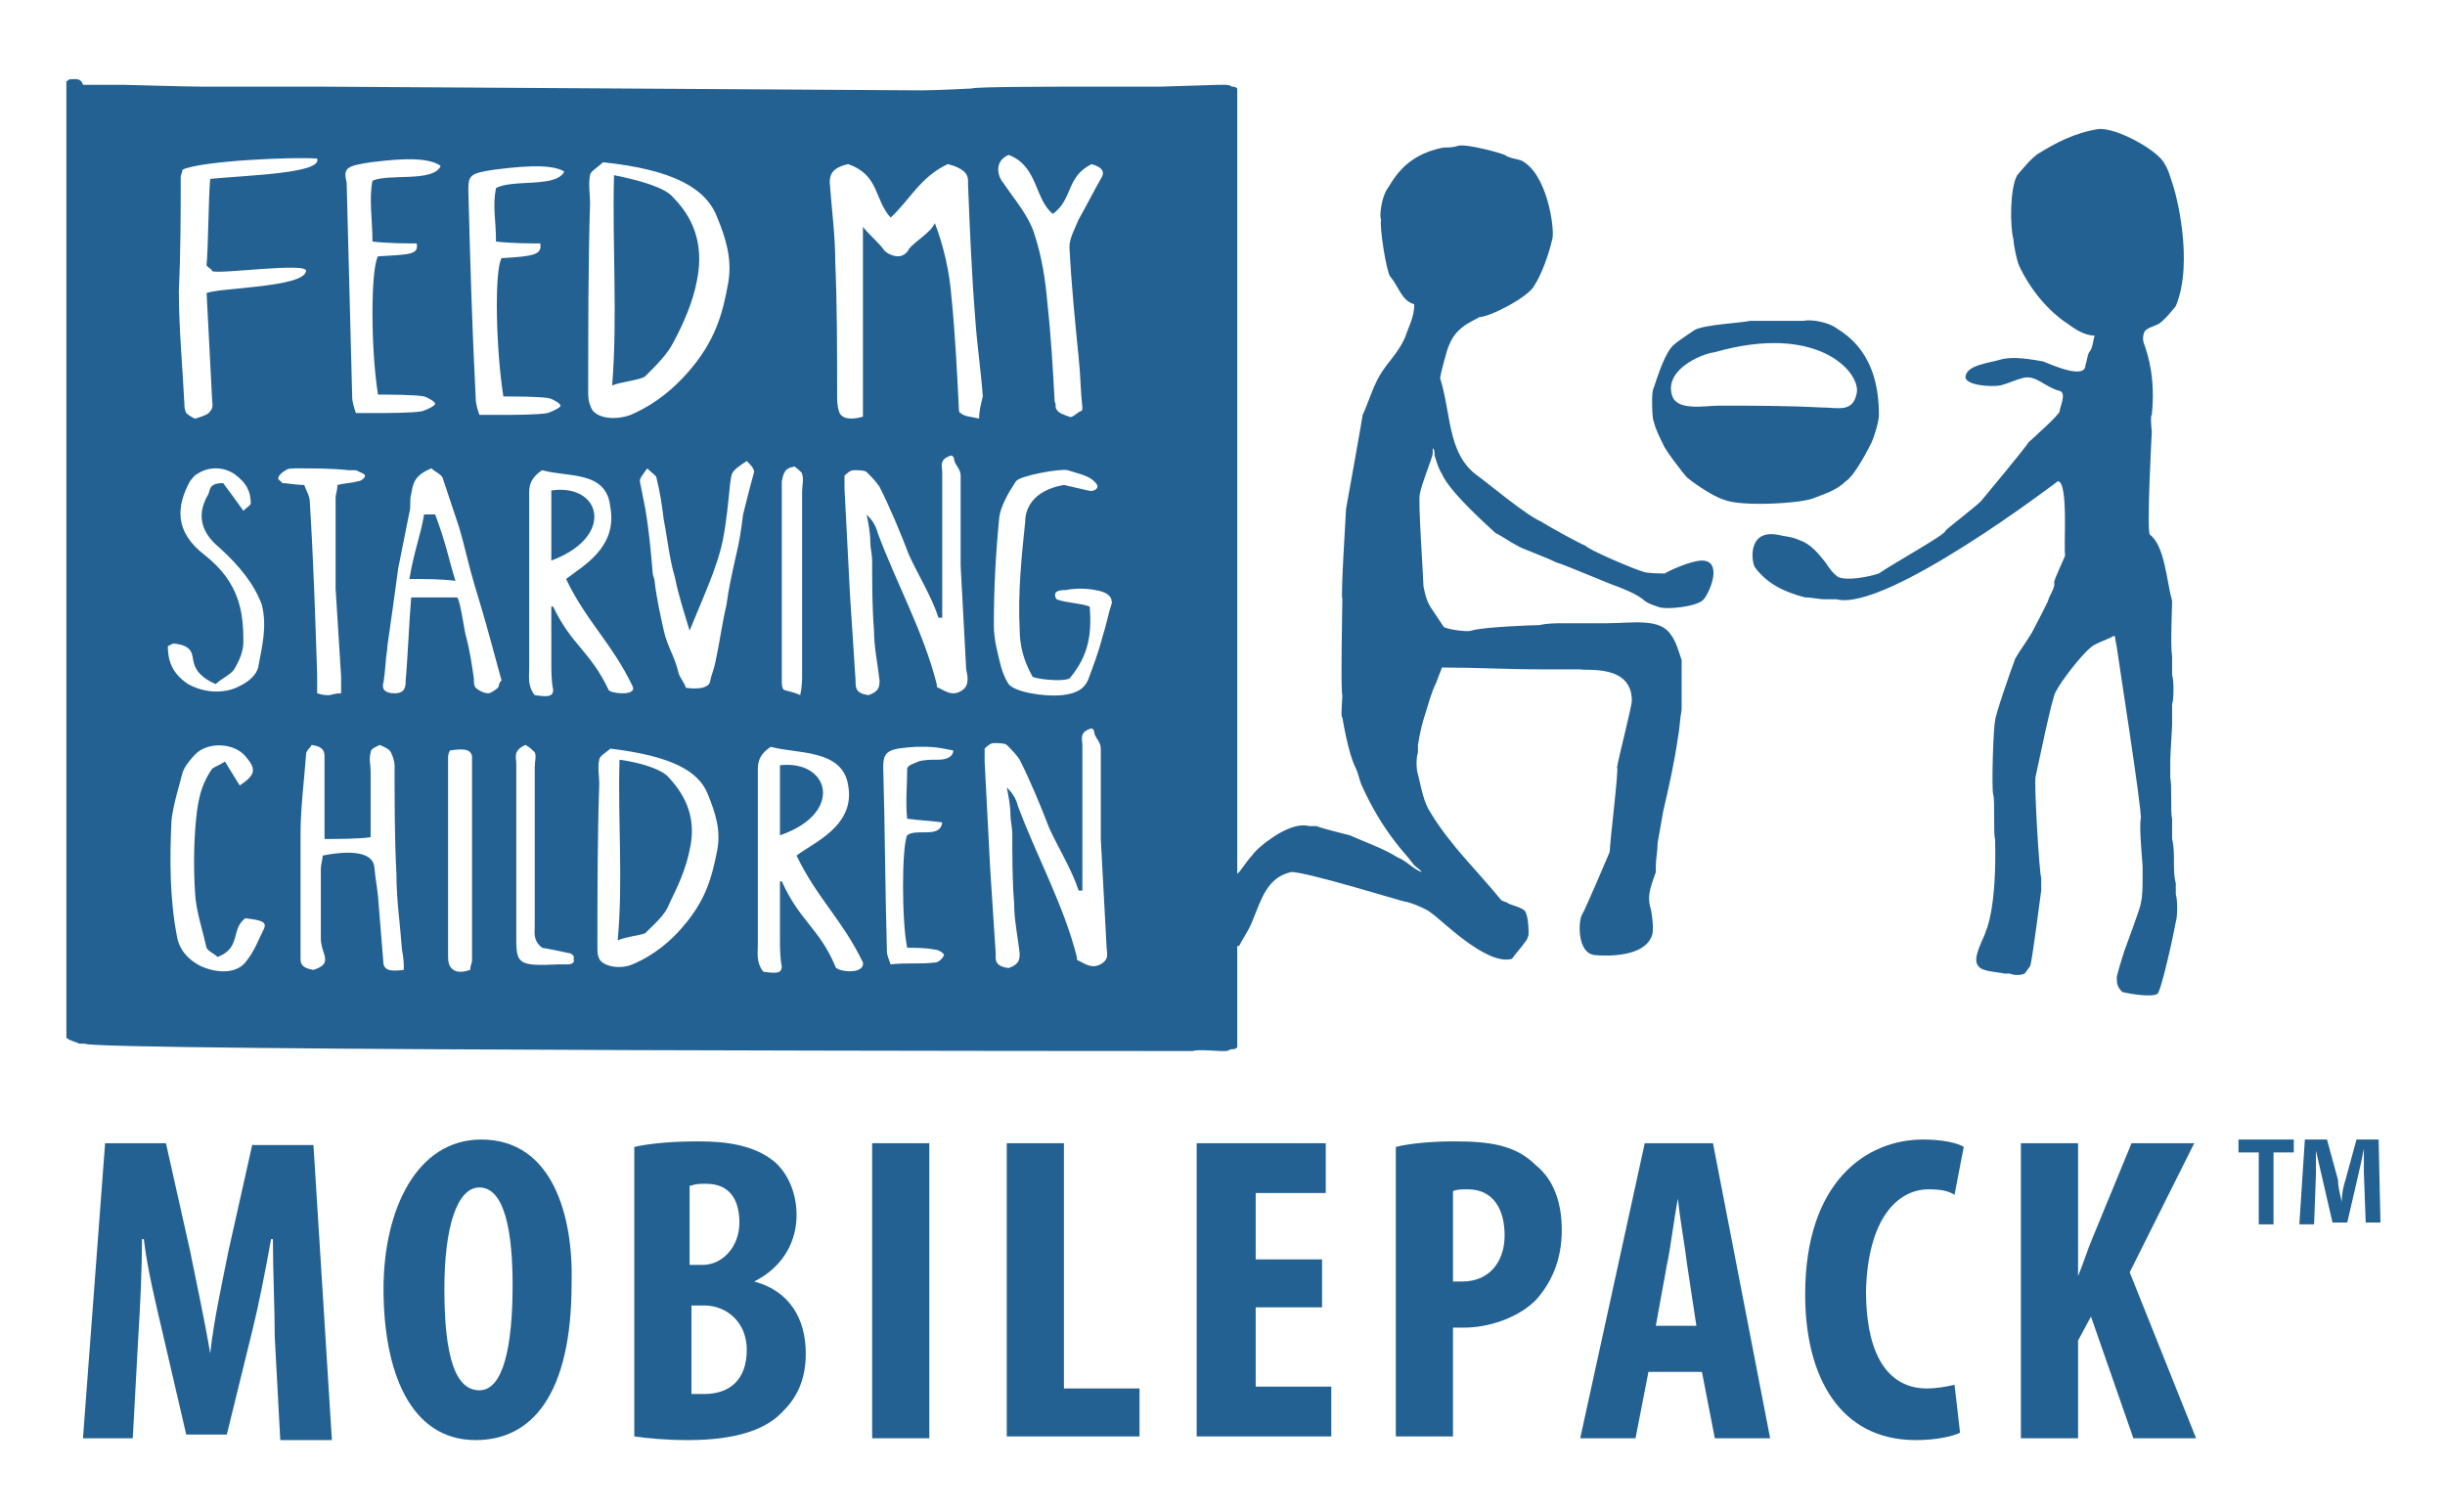
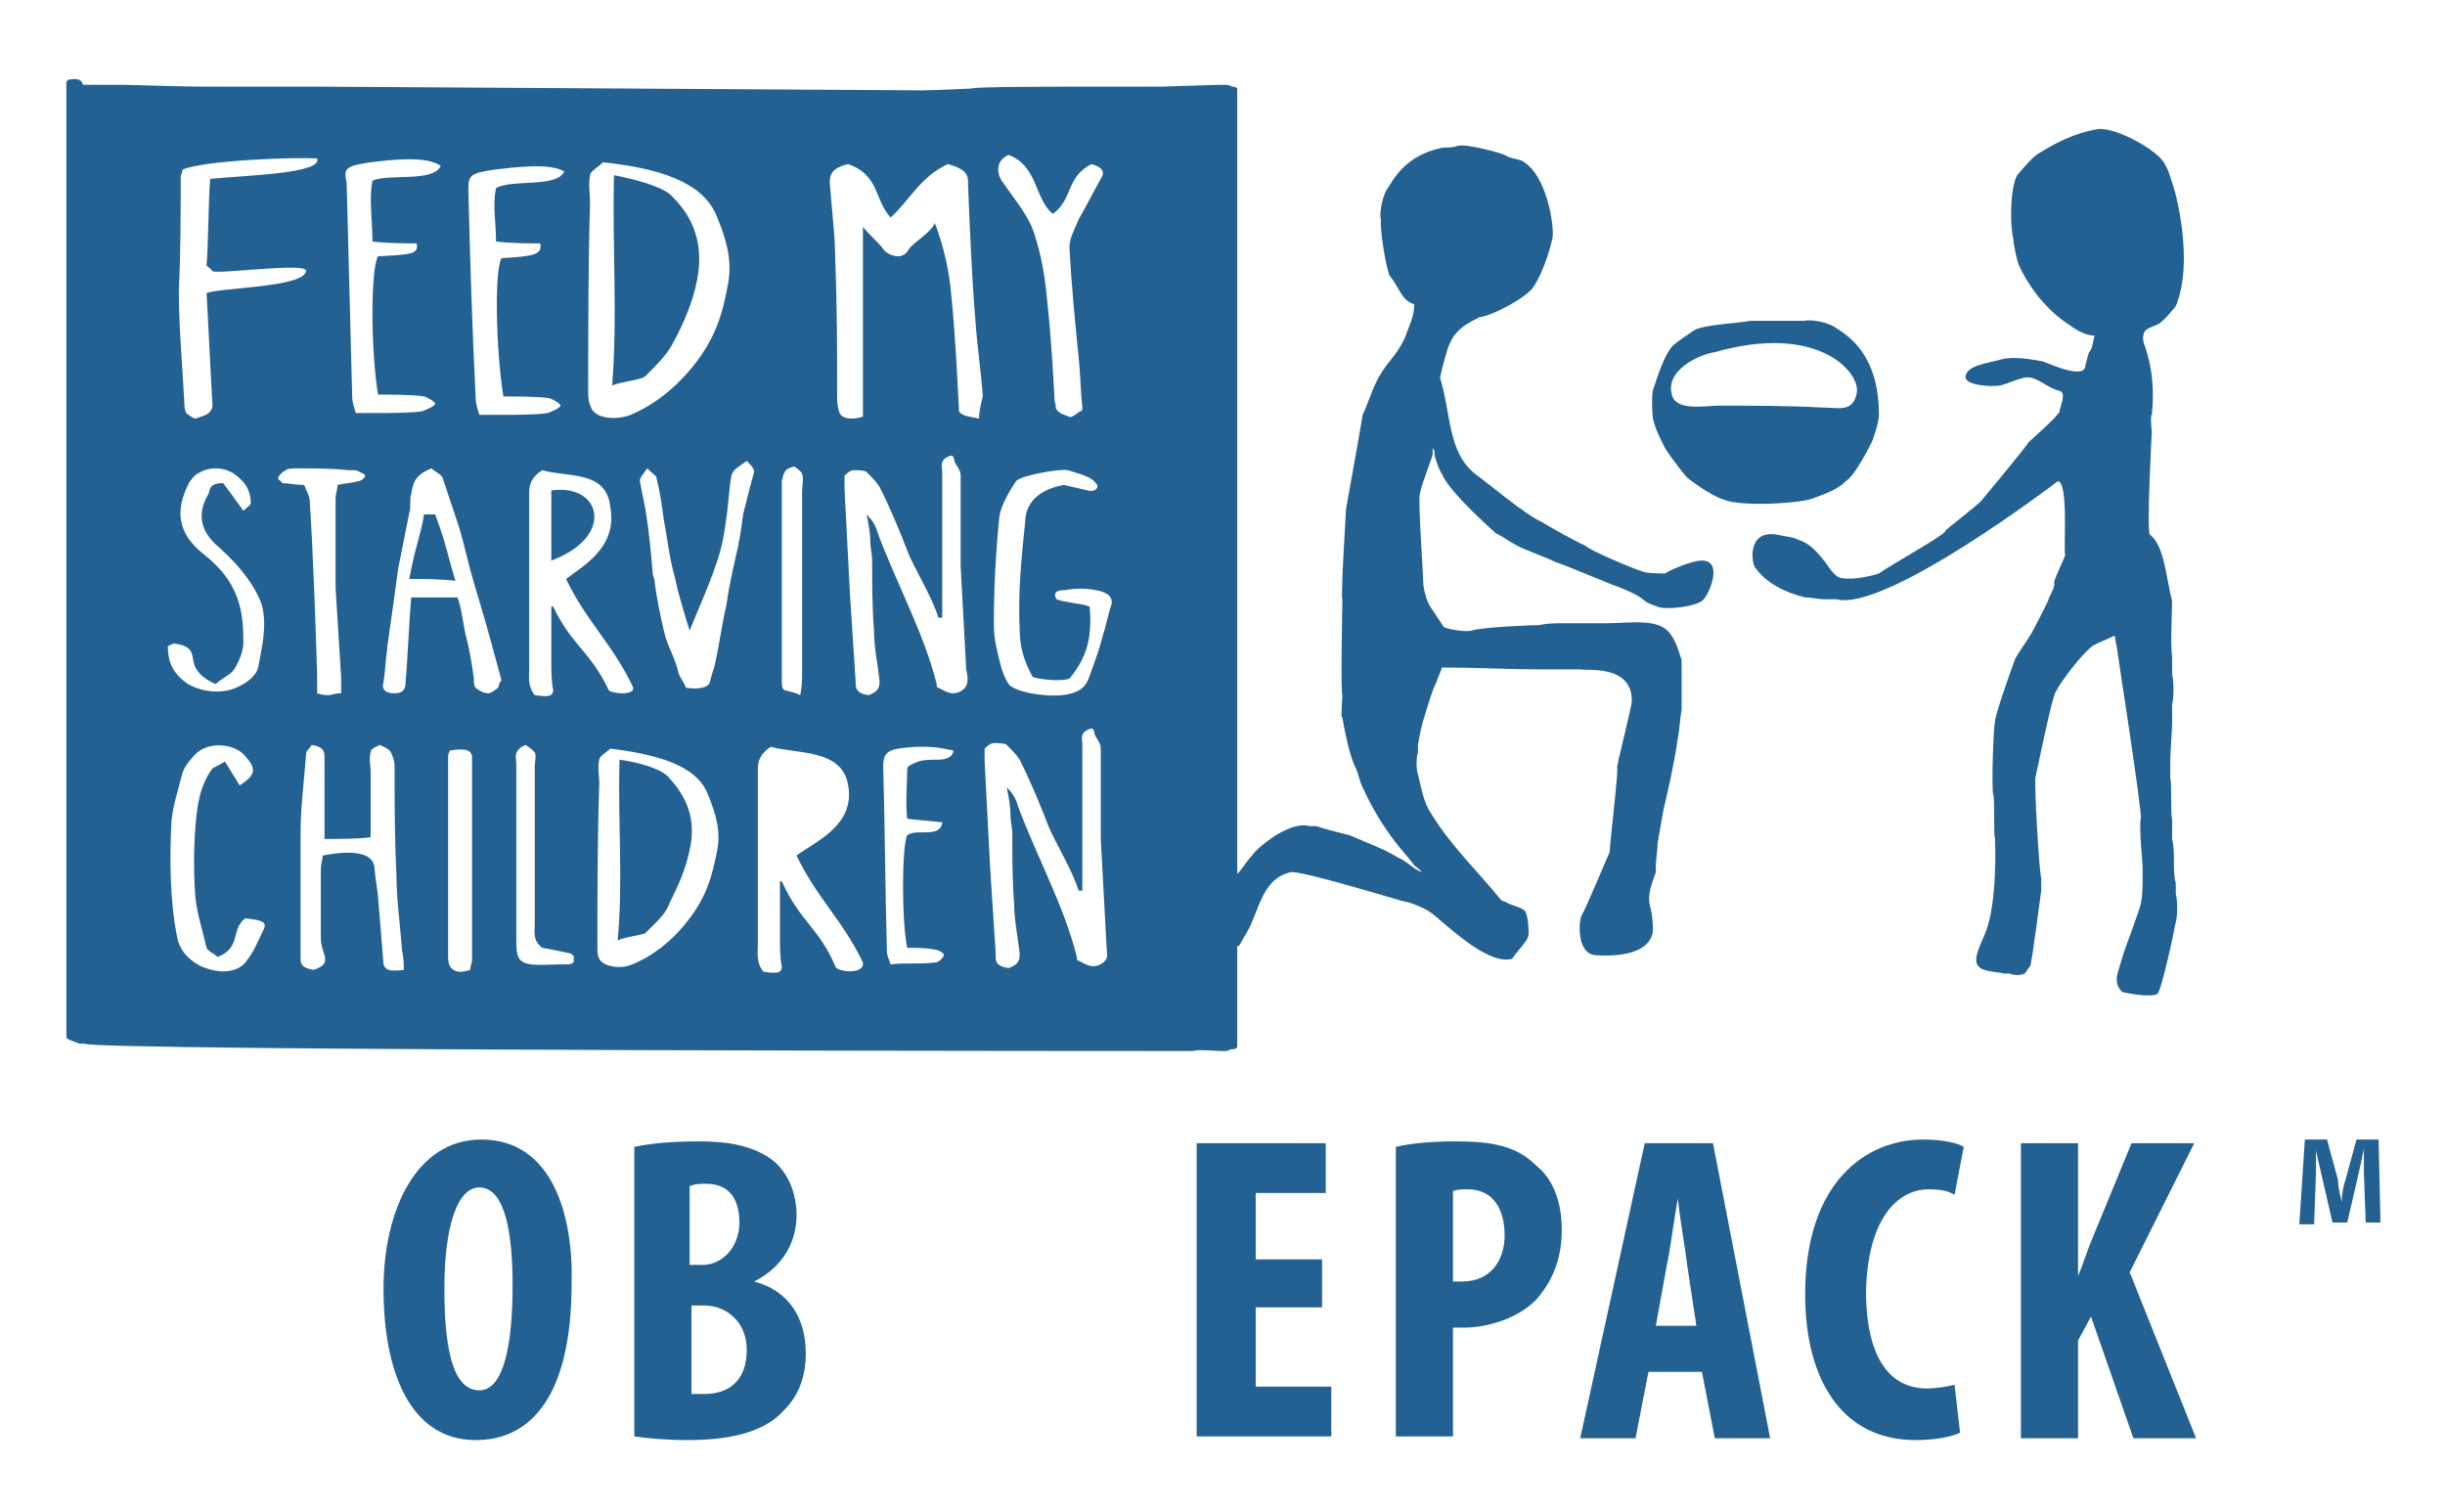
<svg xmlns="http://www.w3.org/2000/svg" version="1.1" id="Layer_1" x="0px" y="0px" viewBox="0 0 132.6 82" style="enable-background:new 0 0 132.6 82;" xml:space="preserve">
  <g>
    <g>
      <g>
        <path style="fill:#236192;" d="M117.8,9.9c-0.1-0.3-0.2-0.7-0.4-1c-0.3-0.7-2.6-2-3.6-1.9c-1.3,0.2-2.4,0.8-3.2,1.3     c-0.4,0.2-1.1,1.1-1.2,1.2c-0.4,0.7-0.4,2.8-0.2,3.5c0,0.3,0.2,1.2,0.3,1.4c0.6,1.3,1.6,2.5,2.7,3.2c0.4,0.3,0.9,0.6,1.4,0.6     c-0.1,0.3-0.1,0.7-0.3,0.9c-0.1,0.2-0.1,0.4-0.2,0.7c0,0.8-1.8,0-2.3-0.2c-0.6-0.1-1.6-0.3-2.3-0.1c-0.7,0.2-1.8,0.3-1.9,0.9     c-0.1,0.5,1.4,0.6,1.9,0.5c0.4-0.1,0.8-0.3,1.2-0.4c0.7-0.2,1.2,0.5,2,0.7c0.4,0.1,0,0.9,0,1.1c0,0.2-1.6,1.6-1.7,1.7     c0,0.1-2.5,3.1-2.5,3.1c-0.1,0.2-2.1,1.7-2,1.7c0,0.2-2.9,1.8-3.6,2.3c-0.6,0.2-1.7,0.4-2.2,0.2c-0.3-0.2-0.5-0.5-0.7-0.8     c-0.4-0.5-0.8-1-1.4-1.2c-0.4-0.2-0.8-0.2-1.2-0.3c-1.7-0.3-1.4,1.6-1.2,1.8c0.6,0.8,1.5,1.3,2.7,1.6c0.4,0,0.7,0.1,1.1,0.1h0.6     c2.7,0.7,12-6.4,12-6.4c0.6,0,0.3,3.7,0.4,4c0,0.1-0.6,1.3-0.6,1.5c0.1,0.2-0.3,0.8-0.3,0.9c0,0.1-0.8,1.6-0.9,1.8     c-0.3,0.5-0.6,0.9-0.9,1.4c-0.3,0.8-1.1,3.1-1.1,3.4c-0.1,0.4-0.2,3.7-0.1,4c0.1,0.3,0,2.2,0.1,2.4c0.1,3.8-0.5,5-0.5,5     c-0.1,0.4-0.8,1.5-0.4,1.9c0.2,0.3,1,0.3,1.4,0.4h0.3c0.2,0.1,0.6,0.1,0.8,0c0.1-0.1,0.2-0.3,0.3-0.4c0.1-0.2,0.6-4.1,0.6-4.1     c0-0.2,0-0.5,0-0.7c-0.1-0.2-0.4-5.2-0.3-5.5c0.1-0.4,0.9-4.4,1.1-4.6c0.3-0.6,1.4-2,1.9-2.4c0.2-0.2,1.1-0.5,1.2-0.6h0.1     c0,0.1,0.1,0.6,0.1,0.6c0,0.1,1.4,9,1.3,9.3c-0.1,0.5,0.1,2.4,0.1,2.6v0.5c0,0.6,0,1.1-0.1,1.5c0,0.2-0.8,2.3-0.9,2.6     c-0.1,0.3-0.4,1.3-0.4,1.4c0,0.3,0,0.5,0.3,0.8c0.4,0.1,1.6,0.3,1.9,0.1c0.2-0.1,0.9-3.3,1-3.9c0.1-0.3,0.1-1.2,0-1.5v-0.6     c-0.2-0.7,0-1.6-0.2-2.4c0-0.4,0-0.7,0-1.1c-0.1-0.3,0-1.9-0.1-2.2v-0.9c0-0.4,0.1-1.8,0.1-2c0-0.4,0-0.7,0-1.1     c0.1-0.3,0.1-1.3,0-1.6c0-0.3,0-0.7,0-1c-0.1-0.6,0-2.6,0-3c-0.3-1.1-0.4-3-1.2-3.6c-0.2-0.1,0.1-5.6,0.1-5.6     c0,0.1-0.1-0.9,0-0.9c0.2-2-0.2-3.2-0.4-3.8c-0.1-0.2-0.1-0.5,0-0.7c0.1-0.2,0.5-0.3,0.7-0.4c0.3-0.1,1-1,1-1     C119,14.2,118,10.4,117.8,9.9z" />
      </g>
      <g>
        <path style="fill:#236192;" d="M98.4,27c0.5-0.2,1.2-0.4,1.7-0.9c0.5-0.3,1.3-1.9,1.4-2.1c0.1-0.2,0.4-1.1,0.4-1.5     c0-3.3-1.7-4.3-2.3-4.7c-0.4-0.3-1.3-0.5-1.8-0.4c-0.1,0-2.7,0-2.9,0c-0.3,0.1-2.5,0.2-3,0.5c-0.6,0.4-1.2,0.8-1.3,1     c-0.4,0.5-0.8,1.8-0.9,2.1c-0.1,0.2-0.1,0.5-0.1,0.8c0,0.2,0,0.9,0.1,1.1c0.1,0.4,0.3,0.8,0.5,1.2c0.1,0.3,1.1,1.6,1.3,1.8     c0.1,0.1,1.3,1,2,1.2C94.4,27.5,97.8,27.3,98.4,27z M93.2,22c-0.7,0-2.2,0.3-2.5-0.5c-0.5-1.4,1.5-2.3,2.3-2.4     c5.6-1.6,7.9,1.1,7.7,2.2c-0.2,1.1-1,0.8-1.9,0.8C96.9,22,95.1,22,93.2,22z" />
      </g>
      <g>
        <g>
          <path style="fill:#236192;" d="M23,27.9c-0.2,1.2-0.5,1.8-0.8,3.5c0.9,0,1.7,0,2.5,0.1c-0.4-1.3-0.5-2-1.1-3.6      C23.4,27.9,23.2,27.9,23,27.9z" />
        </g>
        <g>
          <path style="fill:#236192;" d="M29.9,26.6c0,0.7,0,3,0,3.8C33.4,29.1,32.6,26.2,29.9,26.6z" />
        </g>
        <g>
-           <path style="fill:#236192;" d="M42.3,41.5c0,0.7,0,3,0,3.8C45.8,44.1,45,41.2,42.3,41.5z" />
-         </g>
+           </g>
        <g>
          <path style="fill:#236192;" d="M35,20.4c0.6-0.6,1.2-1.2,1.5-1.8c0.6-1.1,1.1-2.3,1.3-3.4c0.3-1.5,0.1-3.1-1.3-4.5      c-0.4-0.5-1.7-0.9-3.2-1.2c-0.1,3.9,0.2,7.6-0.1,11.4C33.7,20.7,34.8,20.6,35,20.4z" />
        </g>
        <g>
          <path style="fill:#236192;" d="M33.6,41.2c-0.1,3.4,0.2,6.5-0.1,9.8c0.4-0.2,1.4-0.3,1.5-0.4c0.5-0.5,1.1-1,1.3-1.6      c0.5-1,0.9-1.9,1.1-2.9c0.3-1.3,0.1-2.6-1.1-3.9C36,41.8,35,41.4,33.6,41.2z" />
        </g>
        <g>
          <path style="fill:#236192;" d="M77.7,24.6c0-0.1,0-0.2,0-0.3v0c0.1,0.1,0.1,0.2,0.1,0.4c0.1,0.3,0.2,0.7,0.4,1      c0.4,1,2.8,3.1,2.9,3.2c0.4,0.2,0.8,0.5,1.2,0.7c0.1,0.1,1.5,0.6,2.1,0.9c0.4,0.1,3.2,1.3,3.3,1.3c0.5,0.2,1,0.4,1.4,0.7      c0.2,0.2,0.5,0.3,0.8,0.4c0.4,0.2,2.2,0,2.5-0.4c0.4-0.5,1-2.1-0.1-2.1c-0.6,0-1.9,0.6-2,0.7c-0.2,0-1,0-1.2-0.1      c-0.4-0.1-3-1.2-3.1-1.4c-0.3-0.1-2.1-1.1-2.4-1.3c-0.9-0.4-2.9-2.1-3.6-2.6c-1.5-1.2-1.3-3.3-1.9-5.2c0-0.1,0.4-1.7,0.5-1.8      c0.4-1.1,1.6-1.4,1.6-1.5c0.6,0,2.7-1.1,3-1.7c0.4-0.6,0.8-1.7,1-2.6c0.1-0.6-0.3-3.5-1.7-4.2c-0.3-0.1-0.6-0.1-0.9-0.3      c-0.2-0.1-2-0.6-2.5-0.5c-0.3,0.1-0.5,0.1-0.8,0.1c-2.2,0.4-2.8,1.9-3.1,2.3c-0.3,0.5-0.4,1.5-0.3,1.6c-0.1,0.4,0.3,2.9,0.5,3.1      c0.5,0.6,0.6,1.3,1.3,1.5c0,0.7-0.3,1.2-0.5,1.8c-0.5,1.1-1.1,1.4-1.6,2.5c-0.2,0.4-0.5,1.3-0.7,1.7c0,0.1-0.9,5.1-0.9,5.1      c0,0.1-0.3,4.8-0.2,4.9c0,0.2-0.1,5.1,0,5.2c0,0.2-0.1,1.3,0,1.2c0,0,0.3,1.9,0.7,2.7c0.2,0.4,0.2,0.7,0.4,1.1      c0.5,1.1,1.1,2.1,1.8,3c0.3,0.4,0.6,0.7,0.9,1.1c0.1,0.2,0.4,0.3,0.5,0.5c-0.5-0.2-0.8-0.6-1.3-0.8c-0.8-0.5-1.7-0.8-2.6-1.2      c-0.4-0.1-1.6-0.4-1.8-0.5c-0.1,0-0.3,0-0.4,0c-0.7-0.2-1.7,0.4-2.1,0.7c-0.3,0.2-0.8,0.6-1,0.9c-0.3,0.3-0.5,0.7-0.8,1      c0-1.4,0-2.9,0-4.3c0-0.4,0-0.8,0-1.2c0-0.2,0-0.4,0-0.6c0-0.2,0-0.4,0-0.5c0-0.5,0-1,0-1.5c0-0.1,0-0.2,0-0.4      c0-0.2,0-0.4,0-0.6c0-0.2,0-0.6,0-0.8c0-0.1,0-0.2,0-0.3c0-0.1,0-0.2,0-0.4c0-0.1,0-0.5,0-0.6c0-0.1,0-0.2,0-0.3      c0-0.1,0-0.2,0-0.3c0-0.1,0-0.2,0-0.3c0,0,0-0.2,0-0.3c0-0.1,0-0.2,0-0.3c0-0.1,0-0.2,0-0.3c0-0.1,0-0.1,0-0.1      c0-0.1,0-0.2,0-0.3c0-0.1,0-0.3,0-0.4c0-0.2,0-0.5,0-0.7c0-1.1,0-2.2,0-3.4c0-0.8,0-1.5,0-2.3c0-0.2,0-0.4,0-0.6      c0,0,0-0.1,0-0.1c0-0.1,0-0.3,0-0.3c0,0,0-0.1,0-0.1c0,0,0-0.3,0-0.3c0-0.1,0-0.2,0-0.3c0-0.1,0-0.2,0-0.2c0-0.1,0-0.2,0-0.3      c0-0.1,0-0.3,0-0.4c0-0.2,0-0.4,0-0.5c0-0.1,0-0.1,0-0.2c0-0.1,0-0.2,0-0.3c0-0.1,0-0.5,0-0.6c0-0.2,0-0.4,0-0.5      c0-0.3,0-0.7,0-1c0-0.1,0-0.2,0-0.3c0-0.2,0-0.3,0-0.5c0-0.5,0-0.9,0-1.4c0-2.5,0-5,0-7.4c0-0.7,0-1.3,0-1.9c0-0.2,0-0.3,0-0.5      c0-0.1,0-0.2,0-0.3c0-0.1,0-0.2,0-0.2c0,0,0-0.1,0-0.1c0-0.2,0-0.5,0-0.7c0-0.2,0-0.3,0-0.5c0-0.2,0-0.5,0-0.7      c0-0.1,0-0.2,0-0.2c0-0.1,0-0.2,0-0.2c0-0.1,0-0.3,0-0.4c0,0,0-0.1,0-0.1c0-0.1,0-0.2,0-0.4c0,0,0-0.1,0-0.1c0-0.2,0-0.3,0-0.5      c0-0.1,0-0.2,0-0.3c-0.1-0.1-0.2-0.1-0.3-0.1c-0.1-0.1-0.3-0.1-0.4-0.1c-0.1,0-0.2,0-0.3,0c-0.1,0-3.1,0.1-3.2,0.1      c-1.5,0-3.1,0-4.6,0c-0.8,0-5.5,0-5.6,0.1c0,0-2,0.1-2.7,0.1c-0.7,0-32.4-0.2-32.5-0.2c-0.2,0-3.6,0-4,0c-0.8,0-1.6,0-2.4,0      c-1.1,0-4.1-0.1-4.4-0.1c-0.2,0-2,0-2.2,0C4.4,4.2,4,4.3,3.9,4.3c0,0-0.1,0-0.1,0c-0.1,0-0.1,0.1-0.2,0.1c0,0.2,0,0.4,0,0.6      c0,0,0,0.1,0,0.1c0,0.1,0,0.2,0,0.2c0,0,0,0.1,0,0.1c0,0.1,0,0.2,0,0.2c0,0.1,0,0.2,0,0.2c0,0.1,0,0.2,0,0.2c0,0.2,0,0.4,0,0.6      c0,0.2,0,0.3,0,0.5c0,0.2,0,0.4,0,0.6c0,0.1,0,0.2,0,0.3c0,0.2,0,0.3,0,0.5c0,0,0,0.1,0,0.1c0,0.2,0,0.4,0,0.6      c0,0.4,0,0.7,0,1.1c0,1.8,0,3.7,0,5.5c0,0.9,0,1.8,0,2.7c0,0.3,0,0.6,0,0.8c0,0.1,0,0.3,0,0.4c0,0.1,0,0.3,0,0.4      c0,0.4,0,0.8,0,1.1c0,0.3,0,0.6,0,0.9c0,0.1,0,0.3,0,0.4c0,0.1,0,0.1,0,0.2c0,0.1,0,0.4,0,0.5c0,0.1,0,0.2,0,0.4      c0,0.2,0,0.3,0,0.5c0,0.1,0,0.2,0,0.3c0,0.1,0,0.3,0,0.5c0,0,0,0.1,0,0.1c0,0.1,0,0.3,0,0.4c0,0.2,0,0.3,0,0.5      c0,0.1,0,0.2,0,0.3c0,0.2,0,0.5,0,0.7c0,0.1,0,0.1,0,0.2c0,0,0,0.1,0,0.1c0,0.1,0,0.2,0,0.2c0,0.2,0,0.3,0,0.5      c0,0.6,0,1.2,0,1.8c0,1,0,2,0,3.1c0,0.2,0,0.3,0,0.5c0,0.1,0,0.2,0,0.2c0,0,0,0.1,0,0.2c0,0.1,0,0.2,0,0.3c0,0.1,0,0.1,0,0.1      c0,0.1,0,0.3,0,0.4c0,0.1,0,0.2,0,0.3c0,0.2,0,0.3,0,0.5c0,0.1,0,0.3,0,0.4c0,0,0,0.1,0,0.1c0,0.1,0,0.5,0,0.6      c0,0.2,0,0.3,0,0.5c0,0.1,0,0.2,0,0.3c0,0.1,0,0.2,0,0.3c0,0.2,0,0.4,0,0.6c0,0.2,0,0.3,0,0.5c0,0.1,0,0.2,0,0.3      c0,0.3,0,0.7,0,1c0,0.1,0,0.3,0,0.5c0,0.1,0,0.3,0,0.4c0,0.2,0,0.4,0,0.6c0,1,0,2.1,0,3.1c0,2.4,0,4.8,0,7.2c0,0.1,0,0.2,0,0.2      c0,0.1,0,0.2,0,0.3c0,0.3,0,0.6,0,0.9c0,0.1,0,0.2,0,0.4c0,0.1,0,0.2,0,0.2c0,0.2,0,0.5,0,0.7c0,0.1,0,0.2,0,0.3      c0,0.2,0,0.3,0,0.5c0,0,0,0.1,0,0.1c0,0.1,0,0.3,0,0.4c0,0.1,0,0.2,0,0.2c0,0.1,0,0.3,0,0.4c0.1,0,0.1,0.1,0.2,0.1      c0.2,0.1,0.3,0.1,0.5,0.2c0.1,0,0.2,0,0.3,0C4.7,57,63.7,57,64.1,57c0.2,0,0.4,0,0.6,0c0.2-0.1,1.3,0,1.5,0c0.1,0,0.2,0,0.3,0      c0.1,0,0.2-0.1,0.3-0.1c0,0,0.1,0,0.1,0c0.1,0,0.2-0.1,0.2-0.1c0-0.2,0-0.3,0-0.4c0-0.1,0-0.2,0-0.2c0,0,0-0.1,0-0.1      c0-0.1,0-0.3,0-0.4c0,0,0-0.1,0-0.1c0-0.2,0-0.3,0-0.5c0-0.1,0-0.2,0-0.2c0-0.3,0-0.6,0-0.8c0-0.1,0-0.2,0-0.4      c0-0.3,0-0.6,0-0.9c0-0.1,0-0.2,0-0.2c0-0.1,0-0.2,0-0.2c0-0.4,0-0.7,0-1.1c0,0,0,0,0,0h0.1c0.2-0.4,0.5-0.8,0.7-1.3      c0.5-1.2,0.8-2.4,2.1-2.7c0.6-0.1,6.1,1.6,6.2,1.6c0.2,0,1.2,0.4,1.4,0.6c0.5,0.3,3,2.9,4.4,2.5c0.2-0.3,0.5-0.6,0.7-0.9      c0.1-0.1,0.2-0.3,0.2-0.5c0-0.1,0-0.9-0.2-1.2c-0.2-0.2-0.7-0.3-0.9-0.4c-0.1-0.1-0.3-0.1-0.4-0.2c-1.3-1.6-2.7-2.9-3.8-4.7      c-0.4-0.6-0.5-1.3-0.7-2.1c-0.1-0.3-0.1-0.9,0-1.2c0-0.2,0-0.3,0-0.4c0.1-0.6,0.2-1.1,0.4-1.7c0.2-0.6,0.3-1.1,0.6-1.7      c0.1-0.3,0.2-0.5,0.3-0.8c1.8,0,3.5,0.1,5.3,0.1h1.5c0.2,0,0.5,0,0.7,0c0.3,0.1,2.8-0.3,2.8,1.7c0,0.3-0.7,3-0.8,3.6      c0.1,0.1-0.4,4.1-0.4,4.6c0,0-1.4,3.3-1.5,3.4c-0.2,0.3-0.3,2.1,0.7,2.2c1.3,0.1,2.8-0.1,3.1-1.1c0.1-0.2,0-1.2-0.1-1.5      c-0.2-0.7,0.1-1.3,0.3-1.9V47c0-0.4,0.1-0.9,0.1-1.3c0.1-0.6,0.2-1.1,0.3-1.7c0.3-1.3,0.6-2.6,0.8-4c0.1-0.5,0.1-1,0.2-1.5      c0-0.2,0-0.4,0-0.6c0-0.2,0-0.5,0-0.7c0-0.2,0-0.6,0-0.8c0-0.2,0-0.4,0-0.6c-0.2-0.6-0.3-1-0.6-1.4c-0.6-0.9-2.1-0.6-3.5-0.6      c-0.3,0-0.7,0-1,0c-0.3,0-0.6,0-0.8,0h-0.5c-0.4,0-0.9,0-1.3,0.1c-0.3,0-3.1,0.1-3.7,0.3c-0.3,0.1-1.4-0.1-1.5-0.2      c-0.2-0.3-0.4-0.6-0.6-0.9c-0.3-0.4-0.4-0.8-0.5-1.3c0-0.4-0.3-4.6-0.2-5C77.1,26.2,77.7,24.8,77.7,24.6z M54.7,8.4      c1.6,0.6,1.4,2.4,2.4,3.2c1.1-0.8,0.7-2,2.1-2.7c0.7,0.2,0.7,0.5,0.5,0.8c-0.4,0.7-0.8,1.5-1.2,2.2c-0.2,0.5-0.5,1-0.5,1.5      c0.1,2,0.3,4,0.5,6c0.1,0.9,0.1,1.8,0.2,2.7c0,0.1,0,0.2-0.1,0.2c-0.2,0.1-0.5,0.4-0.6,0.3c-0.3-0.1-0.6-0.2-0.7-0.4      c-0.1-0.1,0-0.3-0.1-0.4c-0.1-1.8-0.2-3.6-0.4-5.4c-0.1-1.2-0.3-2.5-0.7-3.7c-0.3-1-1.1-1.9-1.7-2.8C54.2,9.7,53.8,8.8,54.7,8.4      z M43.1,25.3c0.1,0.1,0.4,0.3,0.4,0.4c0.1,0.3,0,0.6,0,1c0,3.3,0,6.6,0,9.9c0,0.3,0,0.6-0.1,1.1c-0.4-0.2-0.7-0.2-0.9-0.3      c-0.1-0.1-0.1-0.3-0.1-0.5c0-3.6,0-7.2,0-10.8C42.5,25.7,42.5,25.4,43.1,25.3z M31.9,21.3c0-3.4,0-6.9,0.1-10.3      c0-0.5-0.1-1,0-1.5c0-0.2,0.4-0.4,0.7-0.7c3.8,0.4,5.6,1.4,6.2,3c0.5,1.2,0.8,2.3,0.6,3.5c-0.3,1.7-0.7,3.2-2.2,4.9      c-0.7,0.8-1.7,1.7-3.1,2.3c-0.8,0.3-1.8,0.2-2.1-0.3C31.9,21.8,31.9,21.5,31.9,21.3z M29.9,35.9c0,0.4,0,1.1,0.1,1.5      c0,0.4-0.3,0.4-1,0.3c-0.4-0.5-0.3-1-0.3-1.5c0-3.2,0-6.4,0-9.5c0-0.4,0.1-0.8,0.7-1.2c1.4,0.4,3.5,0,3.7,2      c0.4,2.2-1.5,3.2-2.4,3.9c1.1,2.3,2.5,3.5,3.6,5.8c0.3,0.6-1.3,0.4-1.3,0.2C32,35.3,31,35,30,32.9c0,0-0.1,0-0.1,0      C29.9,34.4,29.9,34.4,29.9,35.9z M20.1,8.8c0.9-0.1,3-0.4,3.8,0.2c-0.4,0.9-2.8,0.4-3.7,0.8c-0.2,1,0,2.1,0,3.3      c0.9,0.1,1.8,0.1,2.4,0.1c0.1,0.6-0.3,0.6-2.1,0.7c-0.4,0.7-0.4,5,0,7.5c0.5,0,2,0,2.5,0.1c0.3,0.1,0.6,0.3,0.6,0.4      c0,0.1-0.4,0.3-0.7,0.4c-0.5,0.1-2,0.1-2.4,0.1c-0.4,0-0.7,0-1.2,0c-0.1-0.3-0.2-0.6-0.2-0.9c-0.1-3.9-0.2-7.7-0.3-11.6      C18.6,9.1,18.8,9,20.1,8.8z M9.8,9.6c0-0.1,0.1-0.3,0.1-0.4c1.1-0.5,6.2-0.7,7.3-0.6c0.3,0.8-3.7,0.9-5.8,1.1      c-0.1,1.1-0.1,3.7-0.2,4.7c0.2,0.2,0.3,0.2,0.3,0.3c0.3,0.2,5.2-0.5,5.1,0c-0.1,0.9-4.8,0.9-5.4,1.2c0,0.1,0,0.2,0,0      c0,0,0,0,0,0c0-0.2,0-0.4,0-0.1c0.1,1.9,0.2,3.9,0.3,5.8c0,0.2,0.1,0.5-0.1,0.7c-0.1,0.2-0.5,0.3-0.8,0.4      c-0.1,0-0.4-0.2-0.5-0.3c-0.1-0.2-0.1-0.4-0.1-0.5c-0.1-2-0.3-4.1-0.3-6.1C9.8,13.6,9.8,11.6,9.8,9.6z M9.4,34.9      c1.1,0.1,1,0.6,1.1,1c0.1,0.5,0.5,0.9,1.2,1.2c0.3-0.3,0.8-0.5,1-0.8c0.3-0.5,0.5-1,0.5-1.5c0-1.6-0.2-3.2-2.1-4.7      c-1.7-1.3-1.5-2.7-0.8-4c0.1-0.1,0.2-0.3,0.4-0.4c0.6-0.4,1.4-0.4,2,0c0.7,0.5,0.9,1,0.9,1.6c0,0.1-0.2,0.2-0.4,0.4      c-0.5-0.7-0.8-1.1-1.1-1.5c-0.8,0-0.7,0.4-0.8,0.6c-0.6,1-0.5,2,0.6,2.9c1.1,1,1.9,2,2.3,3.1c0.3,1.2,0,2.3-0.2,3.4      c-0.1,0.4-0.5,0.8-1.2,1.1c-0.7,0.3-1.7,0.3-2.6-0.2c-0.9-0.6-1.1-1.3-1.1-2.1C9,35.1,9.2,35,9.4,34.9z M14.3,50.4      c-0.3,0.6-0.5,1.2-1,1.8c-0.5,0.6-1.5,0.6-2.4,0.2c-0.8-0.4-1.2-1-1.3-1.6c-0.4-2.1-0.4-4.2-0.3-6.3c0.1-0.9,0.4-1.8,0.6-2.6      c0.1-0.3,0.4-0.7,0.7-1c0.7-0.7,2.1-0.6,2.7,0.1c0.6,0.7,0.6,1-0.3,1.6c-0.3-0.5-0.5-0.8-0.8-1.3c-0.3,0.2-0.6,0.3-0.7,0.4      c-0.7,1-0.8,2-0.9,3.1c-0.1,1.3-0.1,2.6,0,3.9c0.1,0.9,0.4,1.8,0.6,2.7c0.1,0.2,0.4,0.3,0.6,0.5c1.3-0.5,0.7-1.5,1.5-2.1      C14.2,49.9,14.5,50,14.3,50.4z M15.1,25.9c0-0.1,0.2-0.3,0.4-0.4c0.1-0.1,0.4-0.1,0.6-0.1c0.9,0,1.9,0,2.8,0.1      c0.2,0,0.3,0,0.4,0c0.2,0.1,0.5,0.2,0.5,0.3c0,0.1-0.2,0.3-0.4,0.3c-0.3,0.1-0.7,0.1-1.1,0.2c0,0.3-0.1,0.5-0.1,0.7      c0,1.6,0,3.3,0,4.9c0.1,1.6,0.2,3.2,0.3,4.8c0,0.3,0,0.6,0,0.9c-0.4,0-0.5,0.1-0.7,0.1c-0.1,0-0.3,0-0.6-0.1c0-0.3,0-0.7,0-1      c-0.1-3.1-0.2-6.2-0.4-9.4c0-0.3-0.2-0.6-0.3-0.9c-0.5,0-0.9-0.1-1.2-0.1C15.3,26.1,15,26,15.1,25.9z M21.9,52.6      c-0.8,0.1-1,0-1.1-0.3c-0.1-1.2-0.2-2.5-0.3-3.7c-0.1-0.9-0.1-0.6-0.2-1.6c-0.1-0.8-1.3-0.9-2.8-0.6c0,0.2-0.1,0.5-0.1,0.7      c0,1.7,0,2.1,0,3.8c0,0.3,0.1,0.6,0.2,0.9c0.1,0.4,0,0.6-0.6,0.8c-0.6-0.1-0.7-0.3-0.7-0.6c0-0.4,0-0.7,0-1.1c0-1.9,0-3.8,0-5.7      c0-1.4,0.2-2.9,0.3-4.3c0-0.2,0.2-0.3,0.3-0.5c0.7,0.1,0.7,0.4,0.7,0.7c0,0.8,0,2.9,0,3.7c0,0.2,0,0.4,0,0.7c0.5,0,2,0,2.5-0.1      c0-0.8,0-2.8,0-3.6c0-0.3-0.1-0.6,0-1c0-0.2,0.3-0.3,0.5-0.4c0.2,0.1,0.5,0.2,0.6,0.4c0.1,0.2,0.2,0.5,0.2,0.7c0,2,0,4,0.1,5.9      c0,1.4,0.2,2.7,0.3,4.1C21.9,52,21.9,52.3,21.9,52.6z M25.5,52.6c-0.6,0.2-0.9,0.1-1.1-0.2c-0.1-0.2-0.1-0.4-0.1-0.6      c0-3.6,0-7.1,0-10.7c0-0.1,0-0.2,0.1-0.4c0.7-0.1,1.1-0.1,1.2,0.3c0,0.2,0,0.3,0,0.5c0,3.5,0,7.1,0,10.6      C25.6,52.2,25.5,52.4,25.5,52.6z M27,37.3c-0.1,0.1-0.4,0.3-0.5,0.3c-0.3,0-0.6-0.2-0.7-0.3c-0.1-0.1-0.1-0.3-0.1-0.5      c-0.1-0.7-0.2-1.4-0.4-2.2c-0.1-0.2-0.3-1.9-0.5-2.2c-0.9,0-1.7,0-2.5,0c-0.1,1.1-0.2,3.5-0.3,4.5c0,0.3,0,0.7-0.6,0.7      c-0.6,0-0.7-0.3-0.6-0.6c0.1-0.6,0.1-1.2,0.2-1.8c0,0,0-0.1,0-0.1c0.2-1.4,0.4-2.8,0.6-4.3c0.2-1,0.4-2,0.6-3      c0.1-0.3,0-0.7,0.1-1c0.1-0.5,0.1-1,1.1-1.4c0.2,0.2,0.5,0.3,0.6,0.5c0.3,0.9,0.6,1.8,0.9,2.7c0.3,1,0.5,2,0.8,3      c0.3,1,0.6,2,0.9,3.1c0.2,0.7,0.4,1.5,0.6,2.2C27,37.1,27.1,37.2,27,37.3z M26,22.5c-0.1-0.3-0.2-0.6-0.2-0.9      c-0.2-3.9-0.3-7.4-0.4-11.3c0-0.8,0.1-0.9,1.4-1.1c0.9-0.1,3-0.4,3.8,0.1c-0.4,0.9-2.8,0.4-3.7,0.9c-0.2,1,0,1.7,0,2.9      c0.9,0.1,1.8,0.1,2.4,0.1c0.1,0.6-0.3,0.7-2.1,0.8c-0.4,0.7-0.3,5,0.1,7.5c0.5,0,2,0,2.5,0.1c0.3,0.1,0.6,0.3,0.6,0.4      c0,0.1-0.4,0.3-0.7,0.4c-0.5,0.1-2,0.1-2.4,0.1C26.9,22.5,26.5,22.5,26,22.5z M30.8,52.3c-0.1,0-0.3,0-0.5,0      c-2.1,0.1-2.3,0-2.3-1.3c0-3.3,0-6.3,0-9.6c0-0.3-0.2-0.7,0.5-1c0.2,0.1,0.4,0.3,0.5,0.4c0.1,0.2,0,0.5,0,0.8c0,3,0,5.7,0,8.6      c0,0.4-0.1,0.8,0.4,1.2c0.6,0.1,1,0.2,1.5,0.3c0.1,0,0.3,0.2,0.2,0.3C31.2,52.2,31,52.3,30.8,52.3z M38.9,46.1      c-0.3,1.5-0.6,2.7-1.9,4.2c-0.6,0.7-1.5,1.5-2.7,2c-0.7,0.3-1.6,0.1-1.8-0.3c-0.1-0.2-0.1-0.4-0.1-0.6c0-3,0-5.9,0.1-8.9      c0-0.4-0.1-0.9,0-1.3c0-0.2,0.4-0.4,0.6-0.6c3.3,0.4,4.8,1.2,5.3,2.5C38.8,44.1,39.1,45,38.9,46.1z M40.3,27.9      c-0.1,0.8-0.2,1.5-0.4,2.3c-0.2,0.9-0.4,1.8-0.5,2.6c-0.2,0.8-0.4,2.2-0.6,3.1c-0.1,0.5-0.2,0.6-0.3,1.1      c-0.1,0.3-0.6,0.4-1.3,0.3c-0.1-0.3-0.3-0.5-0.4-0.8c-0.2-0.9-0.6-1.4-0.8-2.3c-0.2-0.9-0.4-1.8-0.5-2.7c0-0.1-0.1-0.3-0.1-0.4      c-0.1-1.2-0.2-2.3-0.4-3.5c-0.1-0.5-0.2-1-0.3-1.5c0-0.2,0.2-0.4,0.4-0.7c0.3,0.3,0.5,0.4,0.5,0.5c0.2,0.8,0.3,1.5,0.4,2.3      c0.2,1,0.3,2.1,0.6,3.1c0.2,1,0.5,1.9,0.8,2.9c0.6-1.5,1.5-3.4,1.8-4.9c0.2-1,0.3-2.1,0.4-3.1c0.1-0.6,0-0.6,0.9-1.2      c0.2,0.2,0.4,0.4,0.4,0.6C40.7,26.3,40.5,27.1,40.3,27.9z M45.3,52.4c-0.9-2.1-1.9-2.4-2.9-4.6c0,0-0.1,0-0.1,0      c0,1.5,0,1.5,0,3.1c0,0.4,0,1.1,0.1,1.5c0,0.4-0.3,0.4-1,0.3c-0.4-0.5-0.3-1-0.3-1.5c0-3.2,0-6.4,0-9.5c0-0.4,0.1-0.8,0.7-1.2      c1.4,0.4,3.9,0.1,4.2,2.1c0.4,2.2-1.9,3.1-2.8,3.8c1.1,2.3,2.5,3.5,3.6,5.8C46.9,52.9,45.3,52.7,45.3,52.4z M50.9,41.2      c-0.4,0-0.8,0-1.1,0.1c-0.2,0.1-0.6,0.2-0.6,0.4c0,0.9-0.1,1.8,0,2.7c0.7,0.1,1.2,0.1,1.9,0.2c-0.1,0.9-1.4,0.3-1.9,0.7      c-0.3,0.6-0.3,4.7,0,6.1c0.5,0,1,0,1.5,0.1c0.2,0,0.5,0.2,0.5,0.3c-0.1,0.2-0.3,0.4-0.5,0.4c-0.8,0.1-1.6,0-2.4,0.1      c-0.1-0.3-0.2-0.5-0.2-0.7C48,48,48,45.1,47.9,41.6c0-0.9,0.3-1,1.8-1.1c0.9,0,1,0,2,0.2C51.7,41,51.4,41.2,50.9,41.2z       M52.4,37.2c-0.1,0.2-0.4,0.4-0.7,0.4c-0.3,0-0.6-0.2-0.8-0.3c-0.1,0-0.1-0.1-0.1-0.2c-0.7-2.8-2.2-5.5-3.2-8.2      c-0.1-0.4-0.3-0.7-0.6-1c0.1,0.5,0.2,1,0.2,1.5c0,0.3,0.1,0.7,0.1,1c0,1.3,0,2.5,0.1,3.8c0,0.9,0.2,1.8,0.3,2.7      c0,0.3,0,0.6-0.6,0.8c-0.7-0.1-0.7-0.4-0.7-0.8c-0.1-1.5-0.2-3-0.3-4.6c-0.1-1.9-0.2-3.9-0.3-5.8c0-0.2,0-0.5,0-0.7      c0.1-0.1,0.3-0.3,0.5-0.3c0.2,0,0.6,0,0.7,0.1c0.3,0.3,0.5,0.5,0.7,0.8c0.6,1.2,1.1,2.4,1.6,3.7c0.5,1.1,1.2,2.2,1.6,3.4      c0.1,0,0.1,0,0.2,0c0-0.9,0-1.8,0-2.7c0-1.5,0-3.7,0-5.2c0-0.3-0.2-0.7,0.5-0.9c0.2,0.1,0.1,0.2,0.2,0.4      c0.1,0.2,0.3,0.4,0.3,0.7c0,1.4,0,3.5,0,4.9c0.1,1.9,0.2,3.7,0.3,5.6C52.5,36.7,52.5,37,52.4,37.2z M53.1,22.7      c-0.4-0.1-0.8-0.1-1-0.3C52,22.4,52,22.2,52,22.1c-0.1-2-0.2-4-0.4-6c-0.1-1.3-0.4-2.7-0.9-4c-0.2,0.5-1.1,1-1.4,1.4      c-0.1,0.2-0.3,0.4-0.6,0.4c-0.3,0-0.7-0.2-0.8-0.4c-0.3-0.4-0.8-0.8-1.1-1.2c0,3.4,0,6.9,0,10.3c-0.7,0.2-1.2,0.1-1.3-0.3      c-0.1-0.3-0.1-0.6-0.1-0.9c0-2.4,0-4.8-0.1-7.2c0-1.4-0.2-2.9-0.3-4.3c0-0.4,0.1-0.8,1-1c1.7,0.6,1.4,1.9,2.3,2.9      c1-0.9,1.6-2.2,3.1-2.9c0.8,0.2,1.1,0.5,1.1,0.9c0,0.1,0,0.1,0,0.2c0.1,2.5,0.2,4.9,0.4,7.4c0.1,1.4,0.3,2.7,0.4,4.1      C53.2,21.9,53.1,22.3,53.1,22.7z M60,52c-0.1,0.2-0.4,0.4-0.7,0.4c-0.3,0-0.6-0.2-0.8-0.3c-0.1,0-0.1-0.1-0.1-0.2      c-0.7-2.8-2.2-5.5-3.2-8.2c-0.1-0.4-0.3-0.7-0.6-1c0.1,0.5,0.2,1,0.2,1.5c0,0.3,0.1,0.7,0.1,1c0,1.3,0,2.5,0.1,3.8      c0,0.9,0.2,1.8,0.3,2.7c0,0.3,0,0.6-0.6,0.8C53.9,52.4,54,52,54,51.7c-0.1-1.5-0.2-3-0.3-4.6c-0.1-1.9-0.2-3.9-0.3-5.8      c0-0.2,0-0.5,0-0.7c0.1-0.1,0.3-0.3,0.5-0.3c0.2,0,0.6,0,0.7,0.1c0.3,0.3,0.5,0.5,0.7,0.8c0.6,1.2,1.1,2.4,1.6,3.7      c0.5,1.1,1.2,2.2,1.6,3.4c0.1,0,0.1,0,0.2,0c0-0.9,0-1.8,0-2.7c0-1.5,0-3.7,0-5.2c0-0.3-0.2-0.7,0.5-0.9      c0.2,0.1,0.1,0.2,0.2,0.4c0.1,0.2,0.3,0.4,0.3,0.7c0,1.4,0,3.5,0,4.9c0.1,1.9,0.2,3.7,0.3,5.6C60,51.5,60.1,51.8,60,52z       M59.8,34.5c-0.2,0.8-0.5,1.6-0.8,2.4c-0.2,0.4-0.5,0.7-1.4,0.8c-1.1,0.1-2.6-0.2-2.9-0.6c-0.2-0.3-0.3-0.6-0.4-0.9      c-0.2-0.8-0.4-1.5-0.4-2.3c0-2,0.1-3.9,0.3-5.9c0.1-0.6,0.5-1.3,0.9-1.9c0.2-0.3,2.4-0.7,2.8-0.6c0.6,0.2,1.3,0.3,1.6,0.8      c0.1,0.2-0.2,0.4-0.5,0.3c-0.4-0.1-0.9-0.2-1.3-0.3c-1.7,0.3-2.1,1.3-2.1,2c-0.2,1.9-0.4,3.9-0.3,5.8c0,0.9,0.2,1.7,0.7,2.6      c0.1,0.1,1.5,0.3,2,0.1c1.1-1.3,1.2-2.5,1.1-3.9c-0.5-0.2-1.3-0.2-1.8-0.4C57,32,57.6,32,57.8,32c0.5-0.1,1.1-0.1,1.6,0      c0.6,0.1,0.9,0.3,0.9,0.7C60.1,33.3,60,33.9,59.8,34.5z" />
        </g>
      </g>
    </g>
-     <path style="fill:#236192;" d="M13.7,62l-1.3,5.8c-0.4,2-0.8,3.8-1,5.6h0c-0.3-1.8-0.7-3.6-1.1-5.6L9,62H5.7l-1.2,16h2.7l0.3-5.5   c0.1-1.6,0.2-3.6,0.2-5.3h0.1c0.2,1.7,0.7,3.7,1,5l1.3,5.6h2.2l1.4-5.7c0.3-1.2,0.7-3.2,1-4.9h0.1c0,1.7,0.1,3.8,0.1,5.3l0.3,5.6   H18l-1-16H13.7z" />
    <path style="fill:#236192;" d="M26.1,61.8c-3.5,0-5.3,3.8-5.3,8.1c0,4.4,1.4,8.2,5,8.2c3,0,5.2-2.4,5.2-8.5   C31.1,66,30,61.8,26.1,61.8z M26,75.4c-1.3,0-1.9-1.8-1.9-5.5c0-3.4,0.7-5.5,1.9-5.5c1.4,0,1.8,2.5,1.8,5.3   C27.8,73,27.3,75.4,26,75.4z" />
    <path style="fill:#236192;" d="M40.9,69.5L40.9,69.5c1.6-0.8,2.3-2.2,2.3-3.6c0-1.1-0.4-2.2-1.2-2.9c-1.1-0.9-2.6-1.1-4.1-1.1   c-1.4,0-2.6,0.1-3.5,0.3v15.7c0.7,0.1,1.7,0.2,2.9,0.2c2.7,0,4.3-0.6,5.2-1.6c0.8-0.8,1.2-1.8,1.2-3.1C43.7,71.5,42.8,70,40.9,69.5   z M37.5,64.3c0.2-0.1,0.5-0.1,0.8-0.1c1.3,0,1.8,0.9,1.8,2.1c0,1.3-0.9,2.3-2,2.3h-0.7V64.3z M38.2,75.6c-0.3,0-0.5,0-0.7,0v-4.8   h0.7c1.2,0,2.3,0.9,2.3,2.4C40.5,74.9,39.5,75.6,38.2,75.6z" />
-     <rect x="47.3" y="62" style="fill:#236192;" width="3.1" height="16" />
-     <polygon style="fill:#236192;" points="57.7,62 54.6,62 54.6,77.9 61.8,77.9 61.8,75.3 57.7,75.3  " />
    <polygon style="fill:#236192;" points="68.1,70.9 71.7,70.9 71.7,68.3 68.1,68.3 68.1,64.7 71.9,64.7 71.9,62 64.9,62 64.9,77.9    72.2,77.9 72.2,75.2 68.1,75.2  " />
    <path style="fill:#236192;" d="M78.9,61.9c-1.2,0-2.4,0.1-3.2,0.3v15.7h3.1V72c0.2,0,0.4,0,0.6,0c1.3,0,2.9-0.5,3.9-1.5   c0.8-0.9,1.4-2.1,1.4-3.8c0-1.4-0.4-2.7-1.4-3.5C82.2,62.1,80.8,61.9,78.9,61.9z M79.3,69.5c-0.2,0-0.4,0-0.5,0v-4.9   c0.2-0.1,0.5-0.1,0.8-0.1c1.4,0,2,1.1,2,2.5C81.6,68.4,80.8,69.5,79.3,69.5z" />
    <path style="fill:#236192;" d="M89.2,62l-3.5,16h3l0.7-3.6h2.9l0.7,3.6h3l-3.1-16H89.2z M89.8,71.9l0.6-3.3   c0.2-0.9,0.4-2.6,0.6-3.6H91c0.1,1.1,0.4,2.7,0.5,3.6l0.5,3.3H89.8z" />
    <path style="fill:#236192;" d="M104.6,64.5c0.7,0,1.1,0.1,1.4,0.3l0.5-2.6c-0.3-0.2-1.1-0.4-2.2-0.4c-3.1,0-6.4,2.3-6.4,8.4   c0,4.5,1.9,7.9,6,7.9c1.1,0,2-0.2,2.4-0.4l-0.3-2.6c-0.4,0.1-1,0.2-1.5,0.2c-1.9,0-3.3-1.5-3.3-5.3   C101.3,66.1,102.9,64.5,104.6,64.5z" />
    <path style="fill:#236192;" d="M119,62h-3.4l-2.1,5.1c-0.3,0.7-0.5,1.4-0.8,2.1h0V62h-3.1v16h3.1v-5.3l0.7-1.3l2.3,6.6h3.4l-3.6-9   L119,62z" />
-     <polygon style="fill:#236192;" points="121.4,62.5 122.5,62.5 122.5,66.4 123.3,66.4 123.3,62.5 124.4,62.5 124.4,61.8 121.4,61.8     " />
    <path style="fill:#236192;" d="M129,61.8h-1.2l-0.6,2.2c-0.1,0.3-0.2,0.7-0.2,1.2h0c-0.1-0.5-0.2-0.8-0.2-1.2l-0.6-2.2H125   l-0.3,4.6h0.8l0.1-2.7c0-0.4,0-0.9,0-1.3h0c0.1,0.4,0.2,0.9,0.3,1.3l0.6,2.6h0.8l0.6-2.6c0.1-0.4,0.2-0.9,0.3-1.4h0   c0,0.5,0,0.9,0,1.3l0.1,2.7h0.8L129,61.8z" />
  </g>
</svg>